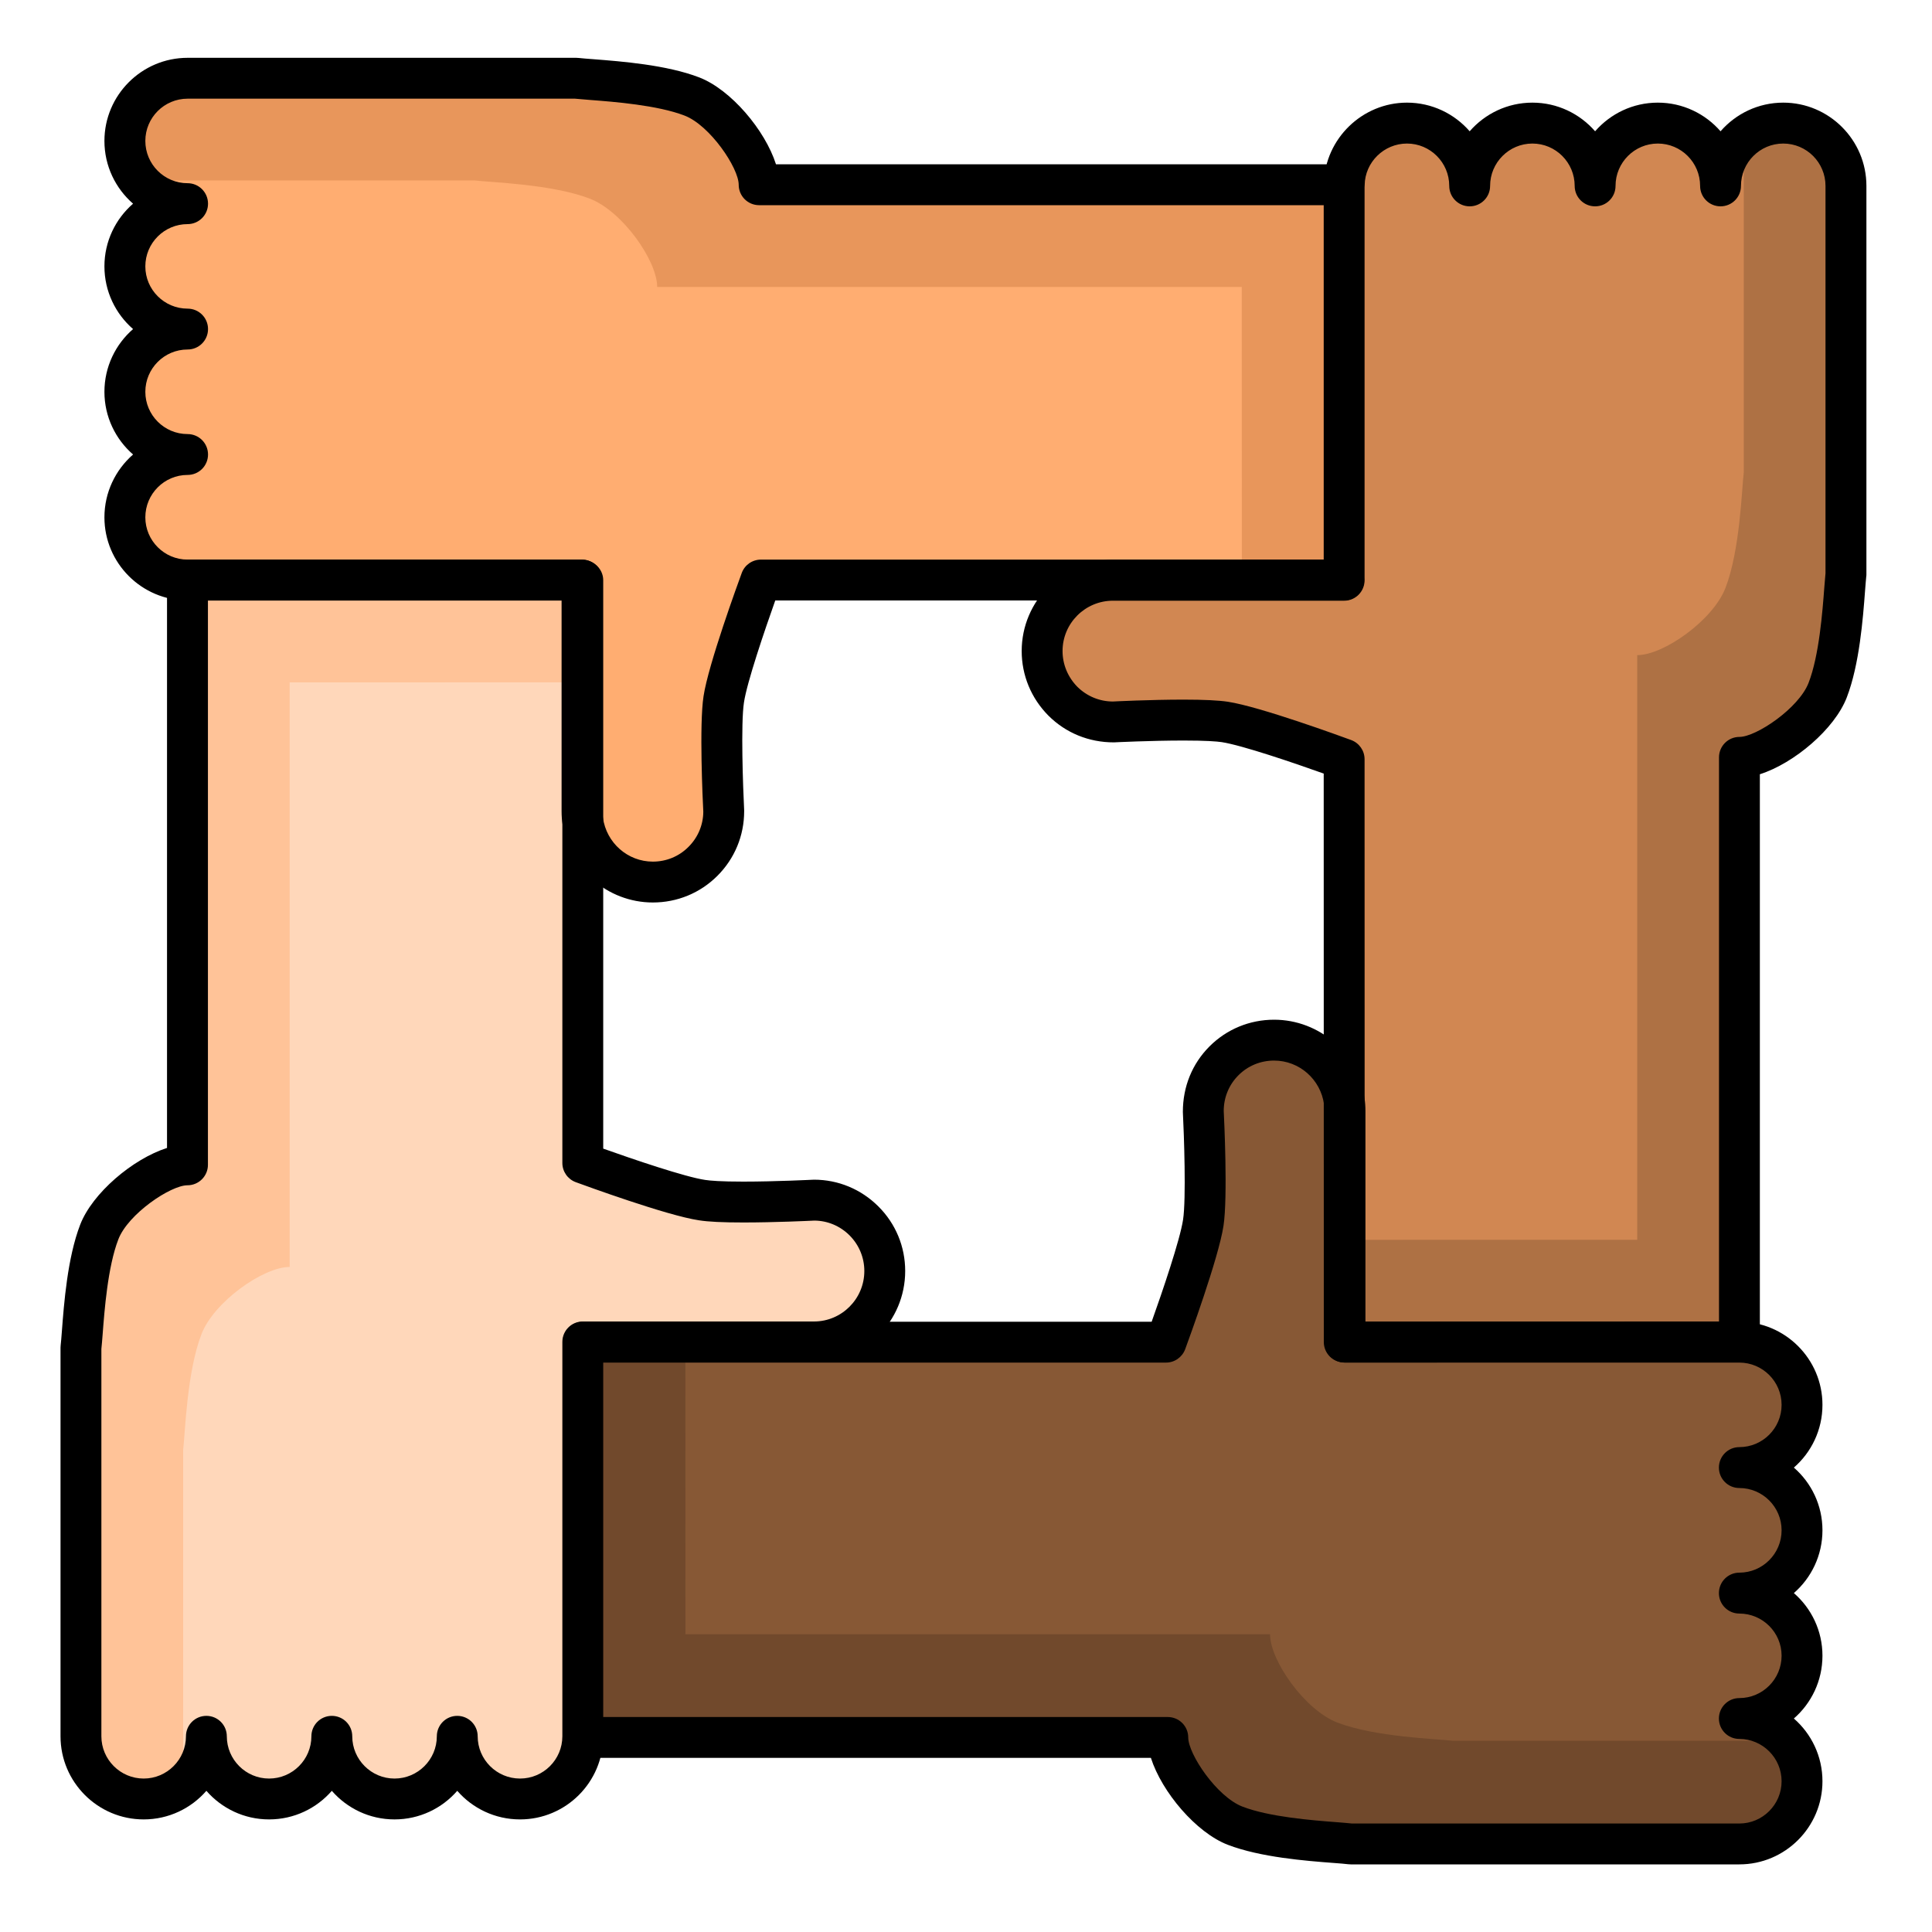
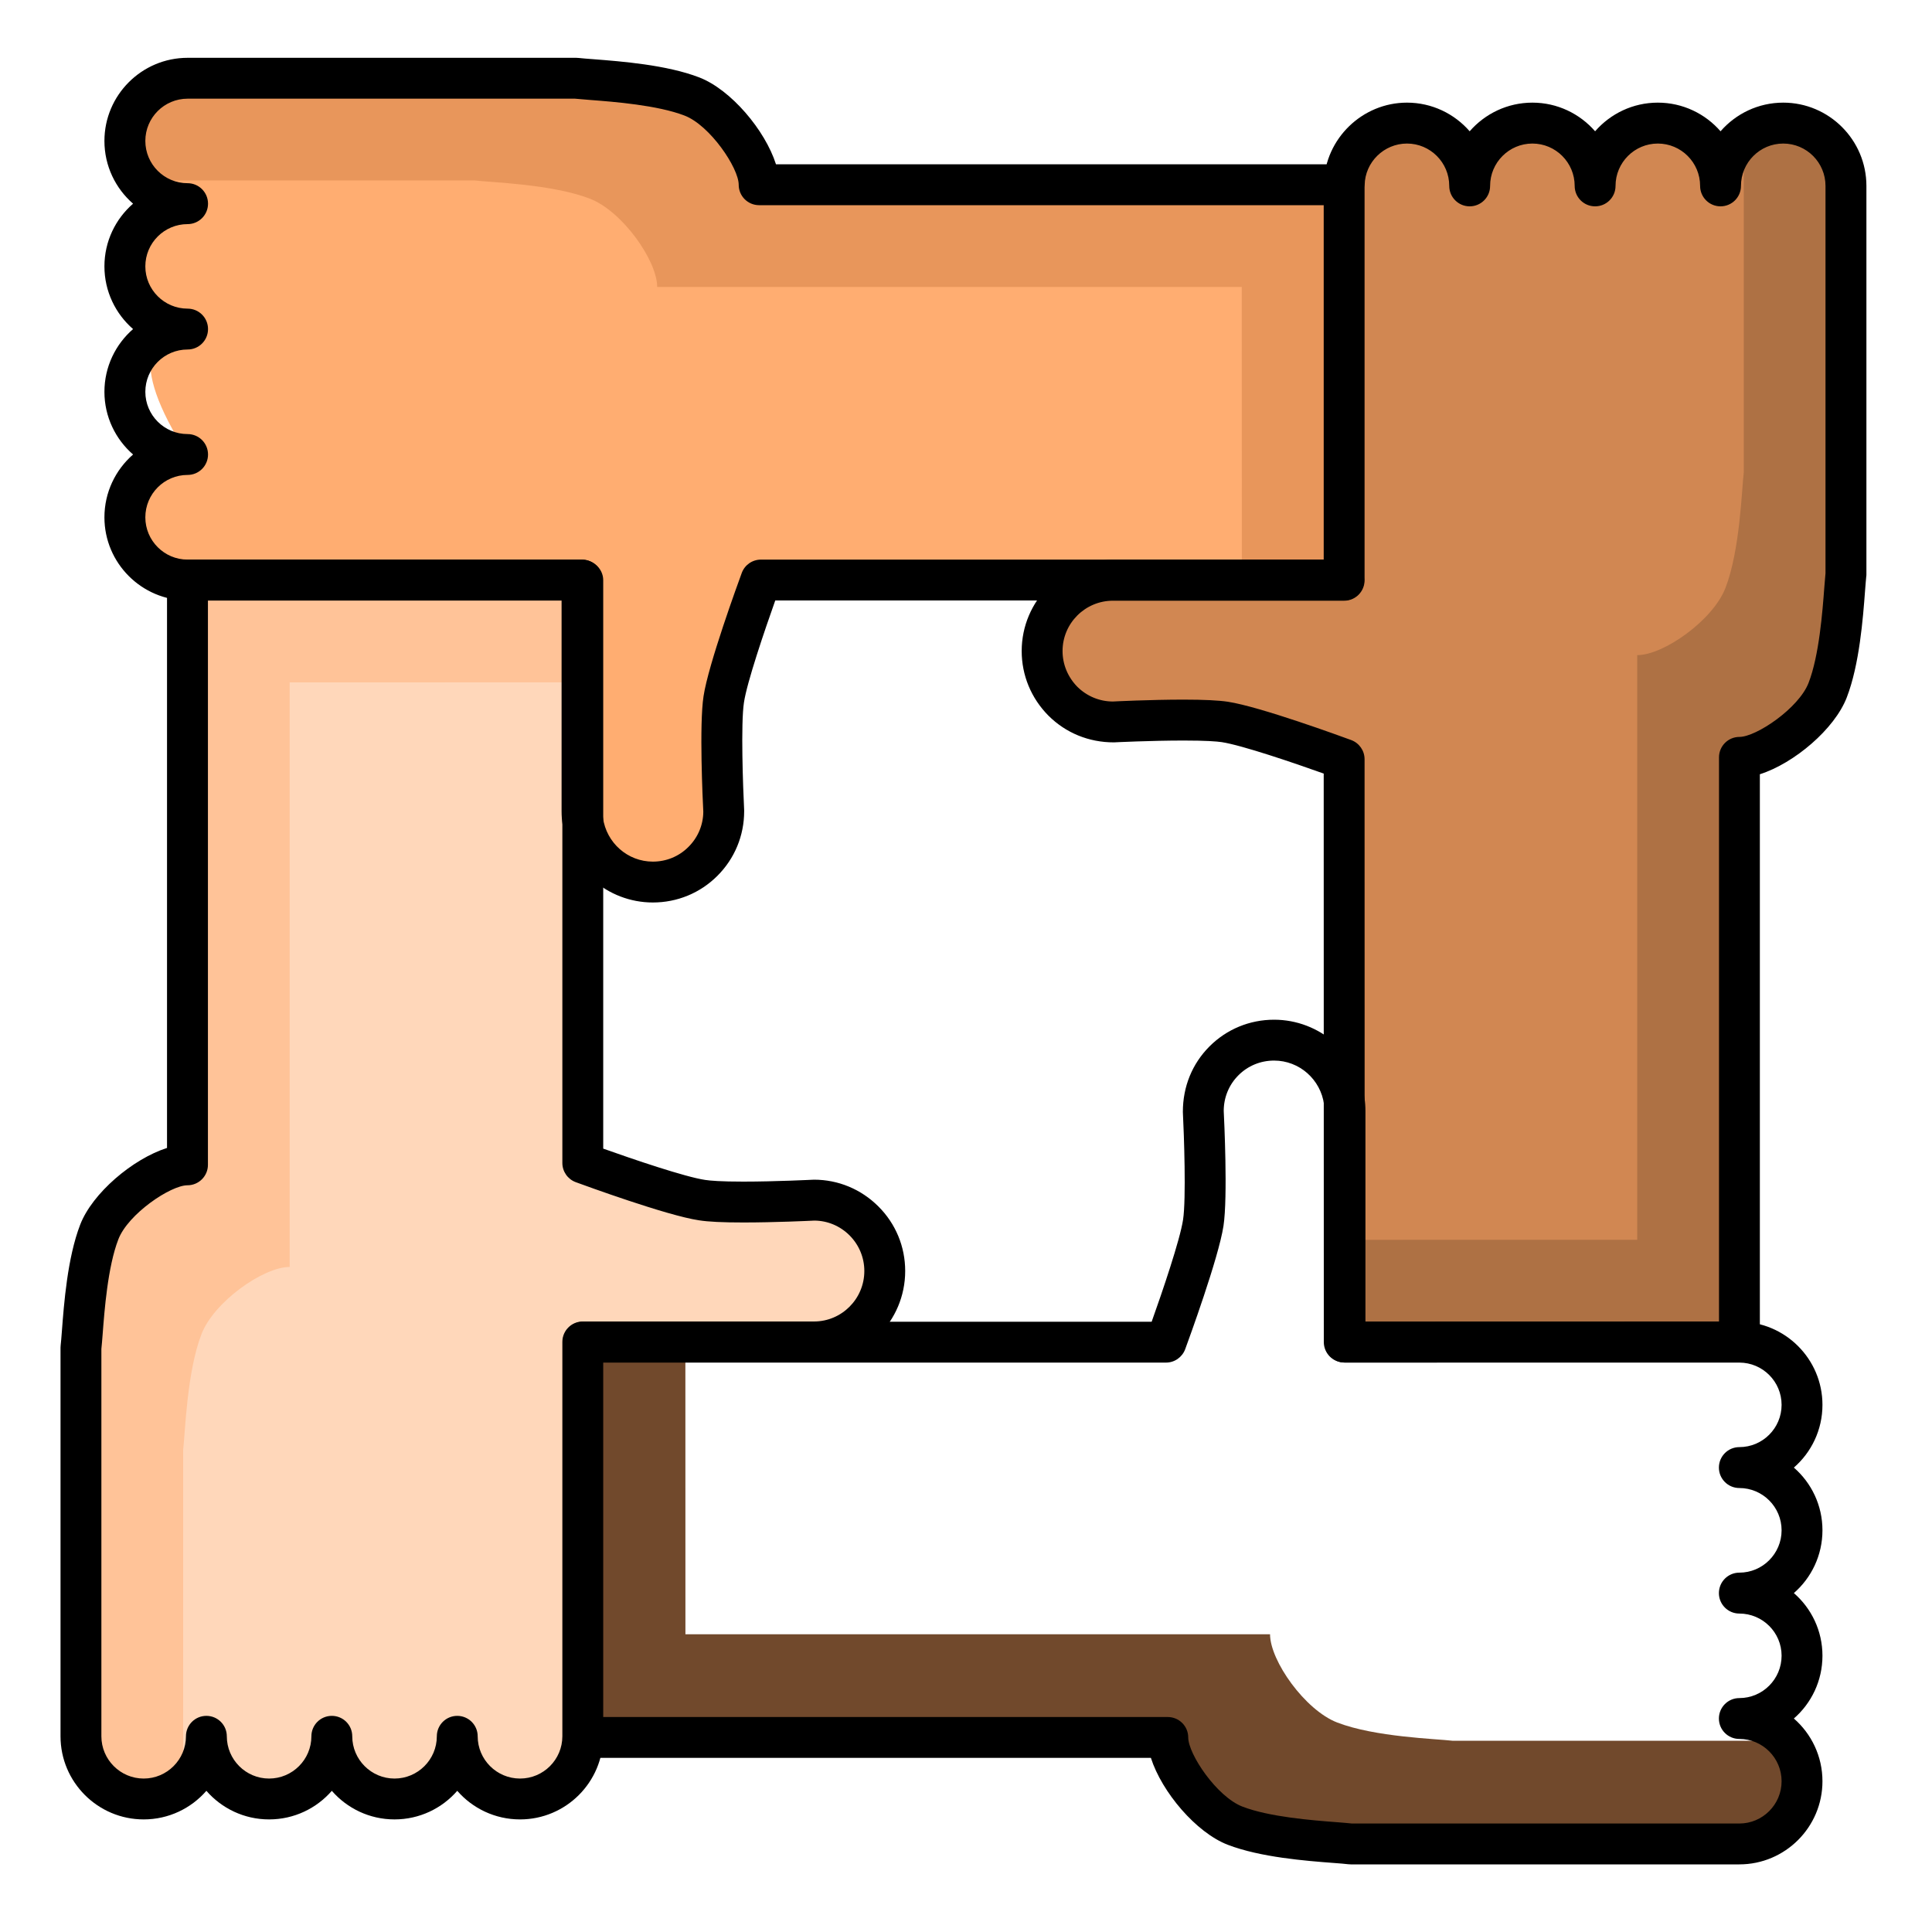
<svg xmlns="http://www.w3.org/2000/svg" width="40px" height="40px" viewBox="0 0 40 40" version="1.1">
  <title>Participación colectiva </title>
  <g id="Participación-colectiva-" stroke="none" stroke-width="1" fill="none" fill-rule="evenodd">
    <g id="shutterstock_360428567-(1)" transform="translate(1, 0)">
      <path d="M11.074,27.783 L11.066,27.783 L11.066,35.948 C11.066,36.666 10.483,37.246 9.767,37.246 C9.05,37.246 8.467,36.666 8.467,35.948 C8.467,36.666 7.886,37.246 7.168,37.246 C6.451,37.246 5.87,36.666 5.87,35.948 C5.87,36.666 5.289,37.246 4.571,37.246 C3.854,37.246 3.273,36.666 3.273,35.948 C3.273,36.666 2.69,37.246 1.975,37.246 C1.257,37.246 0.676,36.666 0.676,35.948 L0.676,31.948 C0.676,31.946 0.676,27.905 0.676,27.903 C0.718,27.559 0.752,26.291 1.055,25.509 C1.311,24.841 2.336,24.117 2.881,24.117 L2.881,12.011 L11.05,12.011 L11.05,16.796 C11.05,16.865 11.055,16.933 11.066,16.998 L11.066,24.078 C11.066,24.078 12.895,24.752 13.536,24.847 C14.108,24.936 15.853,24.847 15.853,24.847 C16.257,24.847 16.622,25.013 16.888,25.278 C17.153,25.543 17.318,25.911 17.318,26.315 C17.318,27.127 16.662,27.783 15.853,27.783 L11.074,27.783" id="Fill-22" fill="#FFD7BA" />
-       <path d="M26.829,7.849 L26.829,12.013 L22.042,12.013 L22.042,12.009 L14.754,12.009 C14.754,12.009 14.08,13.84 13.984,14.48 C13.895,15.052 13.984,16.796 13.984,16.796 C13.984,17.2 13.819,17.568 13.554,17.833 C13.288,18.099 12.921,18.262 12.516,18.262 C11.775,18.262 11.163,17.711 11.066,16.998 L11.066,12.011 L11.05,12.011 L11.05,12.009 L2.884,12.009 C2.166,12.009 1.585,11.428 1.585,10.711 C1.585,9.993 2.166,9.41 2.884,9.41 C2.166,9.41 1.585,8.829 1.585,8.112 C1.585,7.396 2.166,6.813 2.884,6.813 C2.166,6.813 1.585,6.233 1.585,5.515 C1.585,4.797 2.166,4.217 2.884,4.217 C2.166,4.217 1.585,3.636 1.585,2.918 C1.585,2.2 2.166,1.62 2.884,1.62 L6.883,1.62 C6.888,1.62 10.927,1.62 10.929,1.62 C11.272,1.663 12.542,1.696 13.325,1.998 C13.991,2.255 14.717,3.279 14.717,3.825 L26.831,3.825 C26.829,3.834 26.829,3.84 26.829,3.849 L26.829,7.849" id="Fill-23" fill="#FFAD71" />
+       <path d="M26.829,7.849 L26.829,12.013 L22.042,12.013 L22.042,12.009 L14.754,12.009 C14.754,12.009 14.08,13.84 13.984,14.48 C13.895,15.052 13.984,16.796 13.984,16.796 C13.984,17.2 13.819,17.568 13.554,17.833 C13.288,18.099 12.921,18.262 12.516,18.262 C11.775,18.262 11.163,17.711 11.066,16.998 L11.066,12.011 L11.05,12.011 L11.05,12.009 L2.884,12.009 C2.166,12.009 1.585,11.428 1.585,10.711 C1.585,9.993 2.166,9.41 2.884,9.41 C1.585,7.396 2.166,6.813 2.884,6.813 C2.166,6.813 1.585,6.233 1.585,5.515 C1.585,4.797 2.166,4.217 2.884,4.217 C2.166,4.217 1.585,3.636 1.585,2.918 C1.585,2.2 2.166,1.62 2.884,1.62 L6.883,1.62 C6.888,1.62 10.927,1.62 10.929,1.62 C11.272,1.663 12.542,1.696 13.325,1.998 C13.991,2.255 14.717,3.279 14.717,3.825 L26.831,3.825 C26.829,3.834 26.829,3.84 26.829,3.849 L26.829,7.849" id="Fill-23" fill="#FFAD71" />
      <path d="M37.218,7.849 C37.218,7.851 37.218,11.89 37.218,11.894 C37.177,12.237 37.142,13.505 36.84,14.288 C36.583,14.956 35.561,15.68 35.013,15.68 L35.013,27.783 L26.847,27.786 L26.847,23.001 C26.847,22.933 26.842,22.866 26.831,22.801 L26.829,15.719 C26.829,15.719 25,15.045 24.358,14.947 C23.786,14.86 22.042,14.947 22.042,14.947 C21.638,14.947 21.273,14.782 21.007,14.519 C20.742,14.251 20.576,13.884 20.576,13.479 C20.576,12.67 21.233,12.013 22.042,12.013 L26.829,12.013 L26.829,3.849 C26.829,3.84 26.829,3.834 26.831,3.825 C26.842,3.118 27.421,2.548 28.13,2.548 C28.845,2.548 29.428,3.131 29.428,3.849 C29.428,3.131 30.009,2.548 30.727,2.548 C31.444,2.548 32.025,3.131 32.025,3.849 C32.025,3.131 32.606,2.548 33.323,2.548 C34.041,2.548 34.622,3.131 34.622,3.849 C34.622,3.131 35.204,2.548 35.92,2.548 C36.638,2.548 37.218,3.131 37.218,3.849 L37.218,7.849" id="Fill-24" fill="#D18752" />
      <path d="M37.218,3.849 L37.218,7.849 C37.218,7.851 37.218,11.89 37.218,11.894 C37.177,12.237 37.142,13.505 36.84,14.288 C36.583,14.956 35.561,15.68 35.013,15.68 L35.013,27.783 L26.847,27.786 L26.847,25.669 L32.897,25.668 L32.897,13.564 C33.445,13.564 34.467,12.84 34.724,12.172 C35.027,11.389 35.061,10.122 35.103,9.778 C35.103,9.774 35.103,5.735 35.103,5.733 L35.103,2.84 C35.326,2.658 35.61,2.548 35.92,2.548 C36.638,2.548 37.218,3.131 37.218,3.849" id="Fill-25" fill="#AE7144" />
      <path d="M2.89,1.62 L6.89,1.62 C6.892,1.62 10.931,1.62 10.935,1.62 C11.279,1.661 12.547,1.696 13.33,1.998 C13.997,2.255 14.721,3.277 14.721,3.825 L26.825,3.825 L26.827,11.991 L24.711,11.991 L24.709,5.941 L12.606,5.941 C12.606,5.393 11.882,4.371 11.214,4.114 C10.431,3.811 9.163,3.777 8.819,3.735 C8.815,3.735 4.776,3.735 4.774,3.735 L1.881,3.735 C1.699,3.512 1.59,3.228 1.59,2.918 C1.59,2.2 2.173,1.62 2.89,1.62" id="Fill-26" fill="#E8965B" />
      <path d="M0.676,35.947 L0.676,31.947 C0.676,31.945 0.676,27.906 0.676,27.902 C0.717,27.558 0.752,26.29 1.055,25.507 C1.311,24.84 2.334,24.116 2.882,24.116 L2.882,12.012 L11.048,12.01 L11.048,14.127 L4.997,14.128 L4.997,26.231 C4.45,26.231 3.427,26.955 3.171,27.623 C2.868,28.406 2.833,29.674 2.792,30.018 C2.792,30.022 2.792,34.061 2.792,34.063 L2.792,36.956 C2.569,37.138 2.284,37.247 1.975,37.247 C1.257,37.247 0.676,36.664 0.676,35.947" id="Fill-27" fill="#FFC398" />
-       <path d="M35.011,27.788 C35.729,27.788 36.309,28.368 36.309,29.086 C36.309,29.804 35.729,30.385 35.011,30.385 C35.729,30.385 36.309,30.967 36.309,31.683 C36.309,32.401 35.729,32.984 35.011,32.984 C35.729,32.984 36.309,33.564 36.309,34.28 C36.309,34.997 35.729,35.58 35.011,35.58 C35.729,35.58 36.309,36.161 36.309,36.879 C36.309,37.597 35.729,38.177 35.011,38.177 L31.011,38.177 C31.007,38.177 26.968,38.177 26.966,38.177 C26.622,38.133 25.355,38.101 24.572,37.799 C23.904,37.542 23.177,36.518 23.177,35.972 L11.074,35.972 L11.074,27.788 L23.141,27.788 C23.141,27.788 23.815,25.957 23.913,25.317 C24,24.743 23.913,23.001 23.913,23.001 C23.913,22.594 24.076,22.229 24.341,21.963 C24.606,21.698 24.974,21.535 25.379,21.535 C26.122,21.535 26.735,22.085 26.831,22.801 L26.831,27.786 L26.847,27.786 L26.847,27.788 L35.011,27.788" id="Fill-28" fill="#875835" />
      <path d="M35.01,38.157 L31.01,38.157 C31.008,38.157 26.969,38.157 26.965,38.157 C26.621,38.116 25.353,38.081 24.571,37.779 C23.903,37.522 23.179,36.5 23.179,35.952 L11.075,35.952 L11.073,27.786 L13.19,27.786 L13.191,33.836 L25.295,33.836 C25.295,34.384 26.019,35.406 26.686,35.663 C27.469,35.965 28.737,36 29.081,36.041 C29.085,36.041 33.124,36.041 33.126,36.041 L36.019,36.041 C36.201,36.265 36.31,36.549 36.31,36.859 C36.31,37.576 35.727,38.157 35.01,38.157" id="Fill-29" fill="#71492C" />
      <path d="M8.89,35.948 C8.89,36.43 9.283,36.823 9.767,36.823 C10.25,36.823 10.643,36.43 10.643,35.948 L10.643,27.783 C10.643,27.55 10.832,27.36 11.066,27.36 L15.853,27.36 C16.427,27.36 16.895,26.891 16.895,26.315 C16.895,26.037 16.786,25.775 16.589,25.577 C16.393,25.382 16.135,25.273 15.862,25.271 C15.758,25.276 15.042,25.31 14.391,25.31 C13.965,25.31 13.664,25.296 13.471,25.265 C12.808,25.167 11.111,24.545 10.919,24.475 C10.753,24.413 10.643,24.255 10.643,24.078 L10.643,12.434 L3.305,12.434 L3.305,24.117 C3.305,24.35 3.115,24.54 2.881,24.54 C2.533,24.54 1.652,25.133 1.45,25.66 C1.23,26.228 1.162,27.138 1.125,27.627 C1.115,27.752 1.107,27.854 1.099,27.927 L1.099,35.948 C1.099,36.43 1.492,36.823 1.975,36.823 C2.457,36.823 2.85,36.43 2.85,35.948 C2.85,35.714 3.039,35.525 3.273,35.525 C3.507,35.525 3.696,35.714 3.696,35.948 C3.696,36.43 4.089,36.823 4.571,36.823 C5.054,36.823 5.447,36.43 5.447,35.948 C5.447,35.714 5.636,35.525 5.87,35.525 C6.104,35.525 6.293,35.714 6.293,35.948 C6.293,36.43 6.686,36.823 7.168,36.823 C7.651,36.823 8.044,36.43 8.044,35.948 C8.044,35.714 8.233,35.525 8.467,35.525 C8.7,35.525 8.89,35.714 8.89,35.948 Z M9.767,37.669 C9.249,37.669 8.783,37.44 8.467,37.077 C8.151,37.44 7.686,37.669 7.168,37.669 C6.651,37.669 6.186,37.44 5.87,37.077 C5.554,37.44 5.089,37.669 4.571,37.669 C4.054,37.669 3.589,37.44 3.273,37.077 C2.957,37.44 2.492,37.669 1.975,37.669 C1.025,37.669 0.253,36.897 0.253,35.948 L0.253,27.903 C0.253,27.886 0.254,27.869 0.256,27.853 C0.264,27.788 0.271,27.688 0.281,27.564 C0.324,26.994 0.396,26.04 0.66,25.356 C0.912,24.702 1.749,23.993 2.458,23.767 L2.458,12.011 C2.458,11.778 2.648,11.588 2.881,11.588 L11.05,11.588 C11.284,11.588 11.489,11.778 11.489,12.011 L11.489,23.781 C12.107,24.001 13.181,24.367 13.599,24.429 C13.703,24.445 13.922,24.464 14.391,24.464 C15.058,24.464 15.823,24.425 15.831,24.425 C15.838,24.424 15.845,24.424 15.853,24.424 C16.355,24.424 16.829,24.621 17.187,24.979 C17.545,25.336 17.741,25.811 17.741,26.315 C17.741,27.358 16.894,28.207 15.853,28.207 L11.489,28.207 L11.489,35.948 C11.489,36.897 10.717,37.669 9.767,37.669 L9.767,37.669 Z" id="Fill-30" fill="#000000" />
      <path d="M23.504,14.485 C23.929,14.485 24.23,14.5 24.422,14.529 C25.087,14.63 26.784,15.252 26.975,15.322 C27.142,15.384 27.252,15.542 27.252,15.719 L27.254,27.362 L34.59,27.36 L34.59,15.68 C34.59,15.447 34.779,15.257 35.013,15.257 C35.361,15.257 36.242,14.663 36.445,14.137 C36.665,13.568 36.733,12.657 36.77,12.167 C36.78,12.044 36.788,11.942 36.795,11.87 L36.795,3.849 C36.795,3.365 36.403,2.972 35.92,2.972 C35.437,2.972 35.045,3.365 35.045,3.849 C35.045,4.083 34.855,4.272 34.622,4.272 C34.388,4.272 34.199,4.083 34.199,3.849 C34.199,3.365 33.806,2.972 33.323,2.972 C32.841,2.972 32.448,3.365 32.448,3.849 C32.448,4.083 32.259,4.272 32.025,4.272 C31.791,4.272 31.602,4.083 31.602,3.849 C31.602,3.365 31.209,2.972 30.727,2.972 C30.244,2.972 29.851,3.365 29.851,3.849 C29.851,4.083 29.662,4.272 29.428,4.272 C29.195,4.272 29.005,4.083 29.005,3.849 C29.005,3.365 28.612,2.972 28.13,2.972 C27.654,2.972 27.261,3.357 27.254,3.831 C27.254,3.843 27.253,3.855 27.252,3.867 L27.252,12.013 C27.252,12.247 27.063,12.437 26.829,12.437 L22.042,12.437 C21.467,12.437 20.999,12.904 20.999,13.479 C20.999,13.757 21.109,14.02 21.307,14.221 C21.504,14.415 21.766,14.524 22.042,14.524 C22.053,14.523 22.815,14.485 23.504,14.485 Z M26.847,28.209 C26.847,28.209 26.847,28.209 26.847,28.209 L26.831,28.209 C26.597,28.209 26.408,28.019 26.408,27.786 L26.406,16.016 C25.788,15.795 24.713,15.429 24.295,15.365 C24.193,15.35 23.974,15.332 23.504,15.332 C22.836,15.332 22.071,15.369 22.064,15.37 C22.063,15.37 22.062,15.37 22.061,15.37 C21.54,15.37 21.067,15.174 20.709,14.819 C20.349,14.457 20.153,13.982 20.153,13.479 C20.153,12.438 21.001,11.59 22.042,11.59 L26.406,11.59 L26.406,3.849 C26.406,3.837 26.406,3.817 26.409,3.79 C26.438,2.87 27.204,2.125 28.13,2.125 C28.647,2.125 29.112,2.355 29.428,2.718 C29.744,2.355 30.209,2.125 30.727,2.125 C31.244,2.125 31.709,2.355 32.025,2.718 C32.341,2.355 32.806,2.125 33.323,2.125 C33.841,2.125 34.306,2.355 34.622,2.718 C34.938,2.355 35.403,2.125 35.92,2.125 C36.869,2.125 37.642,2.898 37.642,3.849 L37.642,11.894 C37.642,11.911 37.641,11.927 37.638,11.944 C37.631,12.008 37.624,12.108 37.614,12.231 C37.571,12.801 37.499,13.756 37.235,14.441 C36.983,15.095 36.145,15.804 35.436,16.03 L35.436,27.783 C35.436,28.017 35.247,28.207 35.013,28.207 L26.847,28.209 L26.847,28.209 Z" id="Fill-31" fill="#000000" />
      <path d="M12.516,18.685 C11.578,18.685 10.774,17.985 10.646,17.056 C10.634,16.983 10.627,16.894 10.627,16.796 L10.627,12.432 L2.884,12.432 C1.935,12.432 1.162,11.66 1.162,10.711 C1.162,10.192 1.392,9.727 1.755,9.41 C1.392,9.094 1.162,8.629 1.162,8.112 C1.162,7.594 1.392,7.129 1.755,6.813 C1.392,6.497 1.162,6.032 1.162,5.515 C1.162,4.997 1.392,4.532 1.755,4.217 C1.392,3.901 1.162,3.436 1.162,2.918 C1.162,1.969 1.935,1.197 2.884,1.197 L10.929,1.197 C10.946,1.197 10.964,1.198 10.982,1.2 C11.05,1.208 11.156,1.216 11.288,1.226 C11.854,1.27 12.802,1.342 13.478,1.603 C14.132,1.856 14.84,2.693 15.066,3.402 L26.82,3.402 C27.054,3.402 27.244,3.591 27.244,3.825 C27.244,4.059 27.054,4.248 26.82,4.248 L14.717,4.248 C14.483,4.248 14.294,4.059 14.294,3.825 C14.294,3.477 13.7,2.596 13.173,2.393 C12.613,2.177 11.709,2.107 11.224,2.07 C11.091,2.06 10.981,2.051 10.904,2.043 L2.884,2.043 C2.401,2.043 2.009,2.435 2.009,2.918 C2.009,3.401 2.401,3.793 2.884,3.793 C3.118,3.793 3.307,3.983 3.307,4.217 C3.307,4.45 3.118,4.64 2.884,4.64 C2.401,4.64 2.009,5.032 2.009,5.515 C2.009,5.997 2.401,6.39 2.884,6.39 C3.118,6.39 3.307,6.579 3.307,6.813 C3.307,7.047 3.118,7.236 2.884,7.236 C2.401,7.236 2.009,7.629 2.009,8.112 C2.009,8.594 2.401,8.987 2.884,8.987 C3.118,8.987 3.307,9.176 3.307,9.41 C3.307,9.644 3.118,9.833 2.884,9.833 C2.401,9.833 2.009,10.227 2.009,10.711 C2.009,11.193 2.401,11.586 2.884,11.586 L11.05,11.586 C11.284,11.586 11.474,11.775 11.474,12.009 L11.474,16.796 C11.474,16.847 11.477,16.89 11.483,16.928 C11.555,17.453 11.998,17.839 12.516,17.839 C12.796,17.839 13.058,17.731 13.254,17.534 C13.45,17.339 13.559,17.08 13.561,16.806 C13.549,16.574 13.475,15.001 13.566,14.415 C13.665,13.754 14.287,12.054 14.357,11.863 C14.418,11.696 14.577,11.586 14.754,11.586 L26.82,11.586 C27.054,11.586 27.244,11.775 27.244,12.009 C27.244,12.243 27.054,12.432 26.82,12.432 L15.051,12.432 C14.831,13.051 14.465,14.126 14.403,14.543 C14.335,14.979 14.383,16.301 14.407,16.774 C14.407,16.782 14.407,16.789 14.407,16.796 C14.407,17.3 14.211,17.775 13.853,18.133 C13.497,18.489 13.022,18.685 12.516,18.685" id="Fill-32" fill="#000000" />
      <path d="M35.011,38.6 L26.966,38.6 C26.948,38.6 26.931,38.599 26.913,38.597 C26.845,38.588 26.738,38.58 26.605,38.57 C26.04,38.527 25.095,38.454 24.419,38.194 C23.764,37.941 23.055,37.104 22.828,36.395 L11.074,36.395 C10.84,36.395 10.651,36.205 10.651,35.972 C10.651,35.738 10.84,35.549 11.074,35.549 L23.177,35.549 C23.411,35.549 23.601,35.738 23.601,35.972 C23.601,36.319 24.195,37.201 24.724,37.404 C25.283,37.62 26.185,37.689 26.67,37.726 C26.804,37.737 26.914,37.745 26.991,37.754 L35.011,37.754 C35.493,37.754 35.886,37.361 35.886,36.879 C35.886,36.396 35.493,36.003 35.011,36.003 C34.777,36.003 34.588,35.814 34.588,35.58 C34.588,35.347 34.777,35.157 35.011,35.157 C35.493,35.157 35.886,34.764 35.886,34.28 C35.886,33.798 35.493,33.407 35.011,33.407 C34.777,33.407 34.588,33.217 34.588,32.984 C34.588,32.75 34.777,32.56 35.011,32.56 C35.493,32.56 35.886,32.167 35.886,31.683 C35.886,31.2 35.493,30.808 35.011,30.808 C34.777,30.808 34.588,30.618 34.588,30.385 C34.588,30.151 34.777,29.961 35.011,29.961 C35.493,29.961 35.886,29.569 35.886,29.086 C35.886,28.603 35.493,28.211 35.011,28.211 L26.847,28.211 C26.613,28.211 26.423,28.021 26.423,27.788 L26.423,23.001 C26.423,22.953 26.42,22.909 26.414,22.871 C26.343,22.345 25.899,21.958 25.379,21.958 C25.099,21.958 24.836,22.066 24.64,22.263 C24.444,22.459 24.336,22.721 24.336,23.001 C24.344,23.162 24.422,24.781 24.331,25.381 C24.23,26.044 23.608,27.743 23.538,27.934 C23.476,28.1 23.318,28.211 23.141,28.211 L11.074,28.211 C10.84,28.211 10.651,28.021 10.651,27.788 C10.651,27.554 10.84,27.365 11.074,27.365 L22.844,27.365 C23.065,26.746 23.431,25.67 23.494,25.253 C23.56,24.817 23.514,23.495 23.49,23.022 C23.489,22.496 23.685,22.021 24.042,21.664 C24.398,21.308 24.873,21.112 25.379,21.112 C26.321,21.112 27.126,21.814 27.251,22.745 C27.263,22.815 27.27,22.906 27.27,23.001 L27.27,27.365 L35.011,27.365 C35.96,27.365 36.732,28.137 36.732,29.086 C36.732,29.604 36.503,30.069 36.14,30.385 C36.503,30.7 36.732,31.165 36.732,31.683 C36.732,32.201 36.503,32.667 36.14,32.983 C36.503,33.298 36.732,33.763 36.732,34.28 C36.732,34.798 36.503,35.264 36.14,35.58 C36.503,35.896 36.732,36.361 36.732,36.879 C36.732,37.828 35.96,38.6 35.011,38.6" id="Fill-33" fill="#000000" />
    </g>
  </g>
</svg>